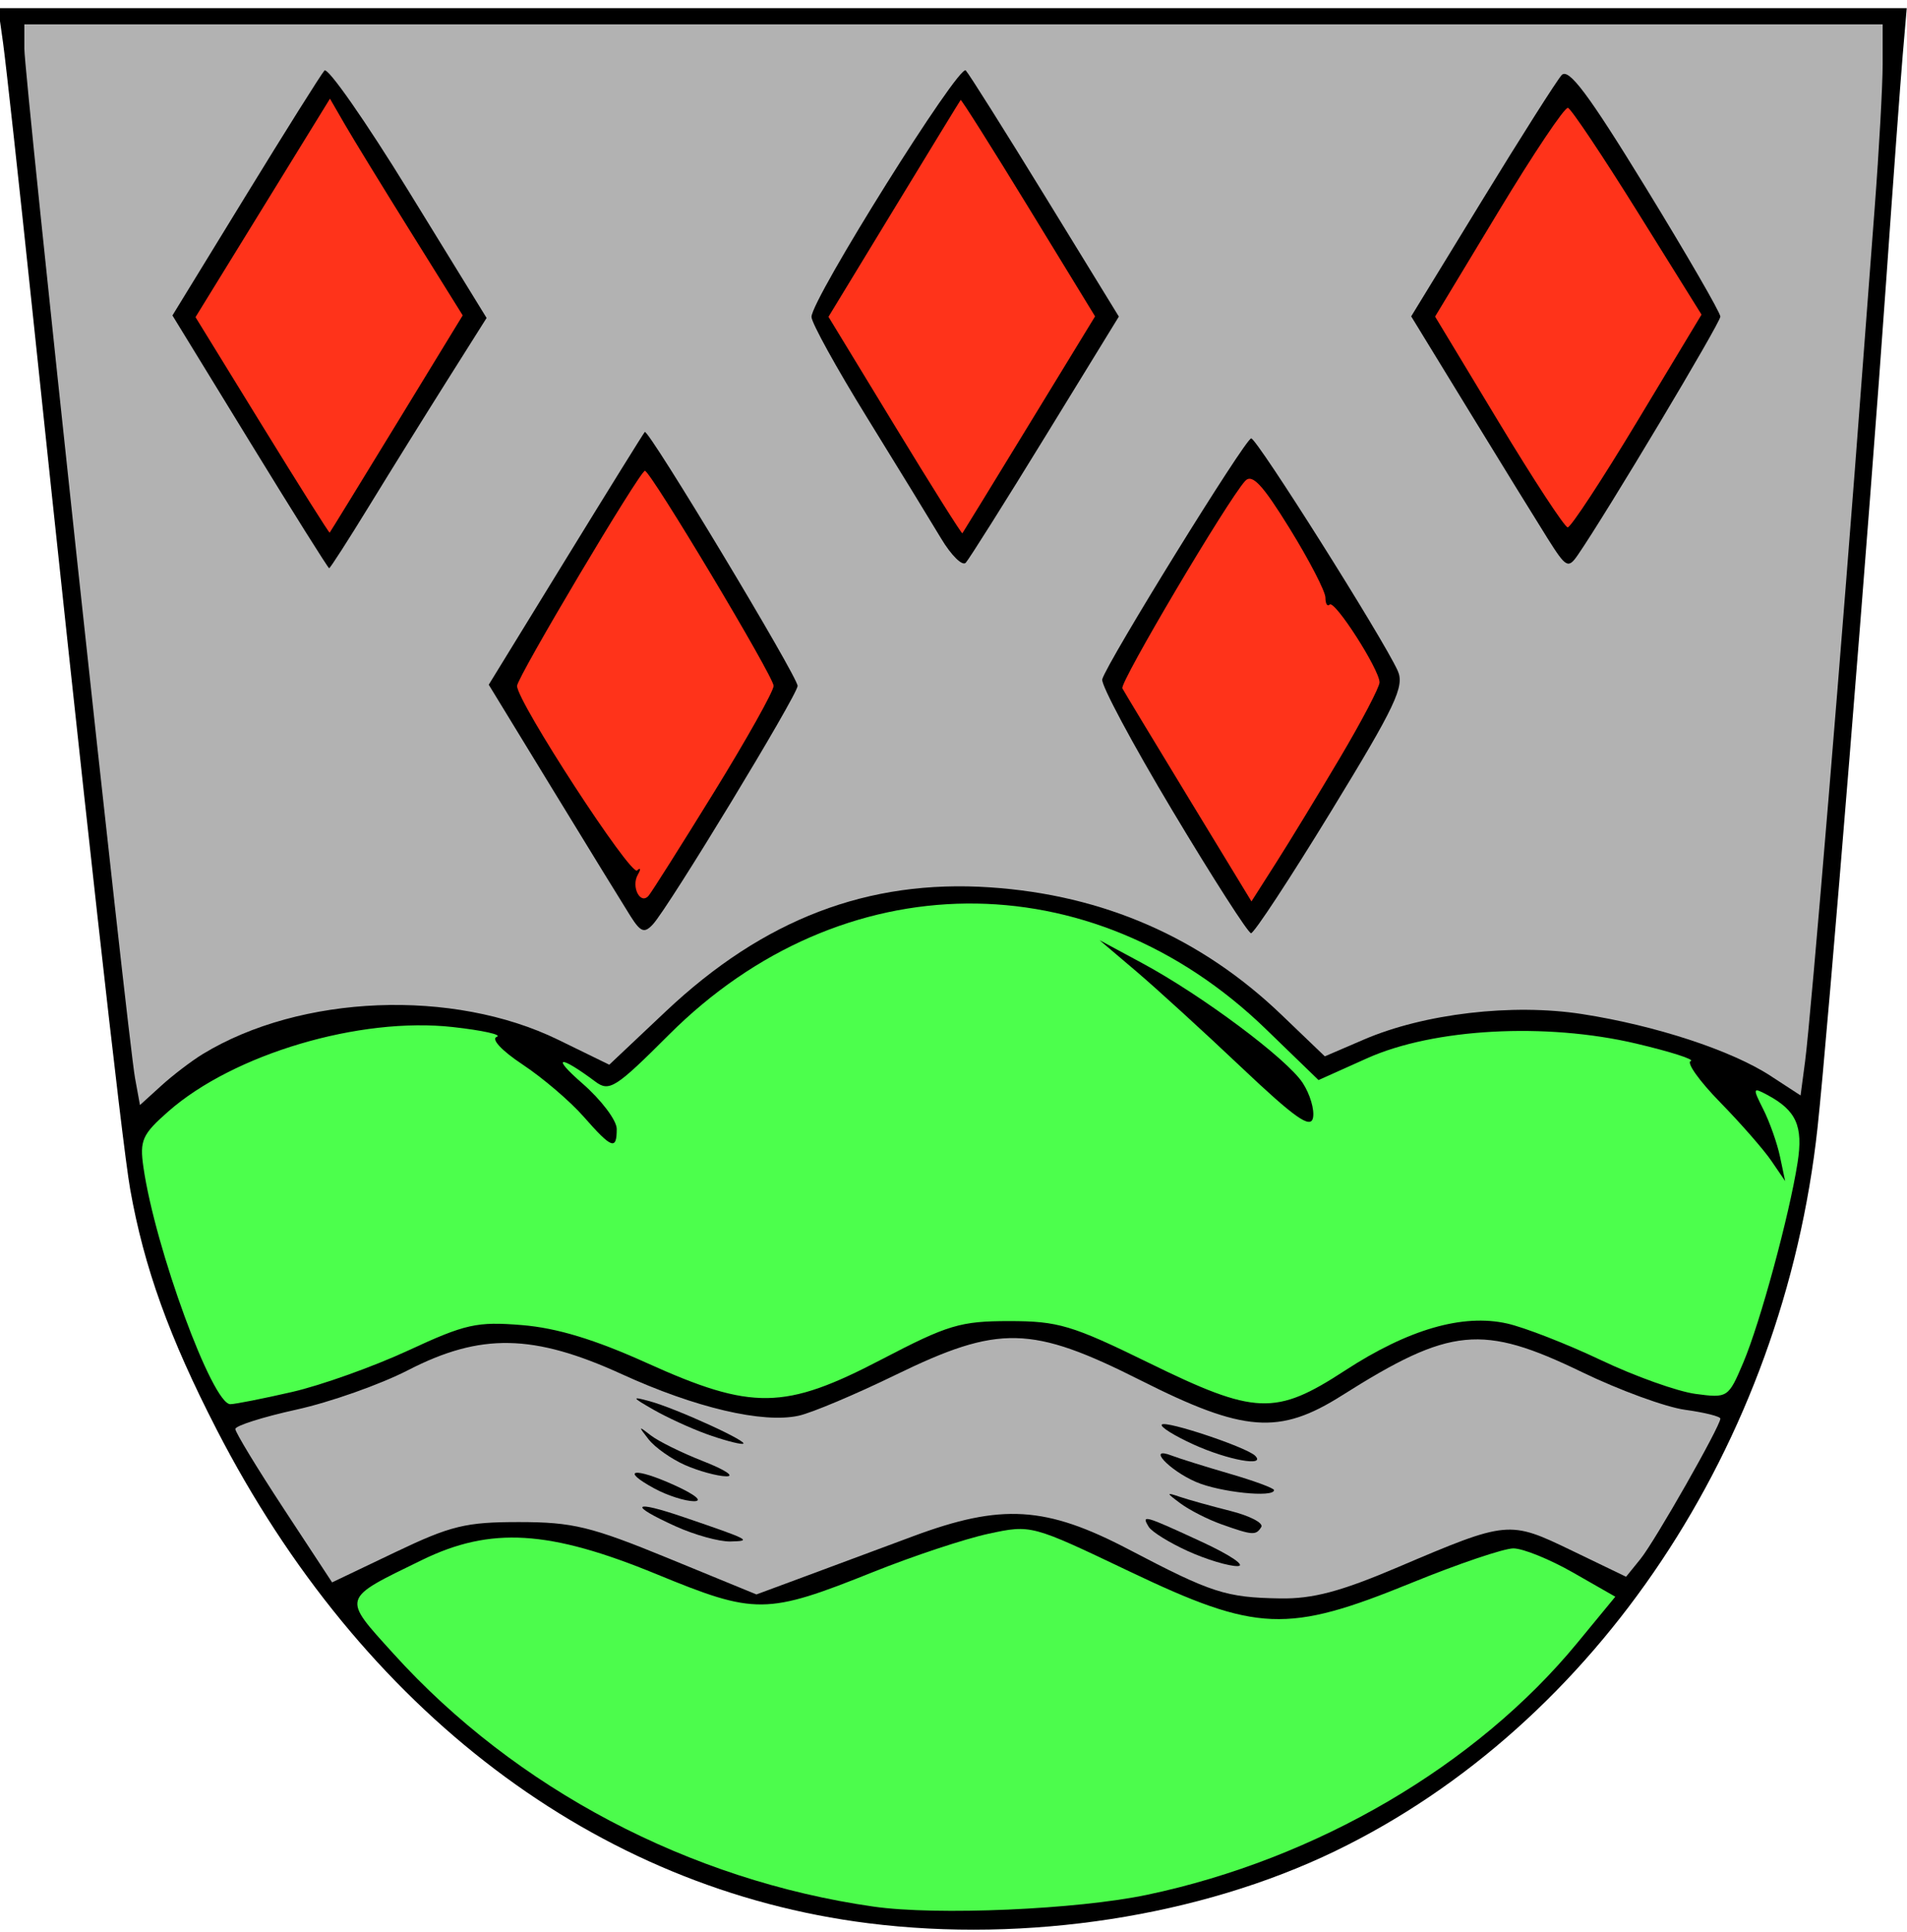
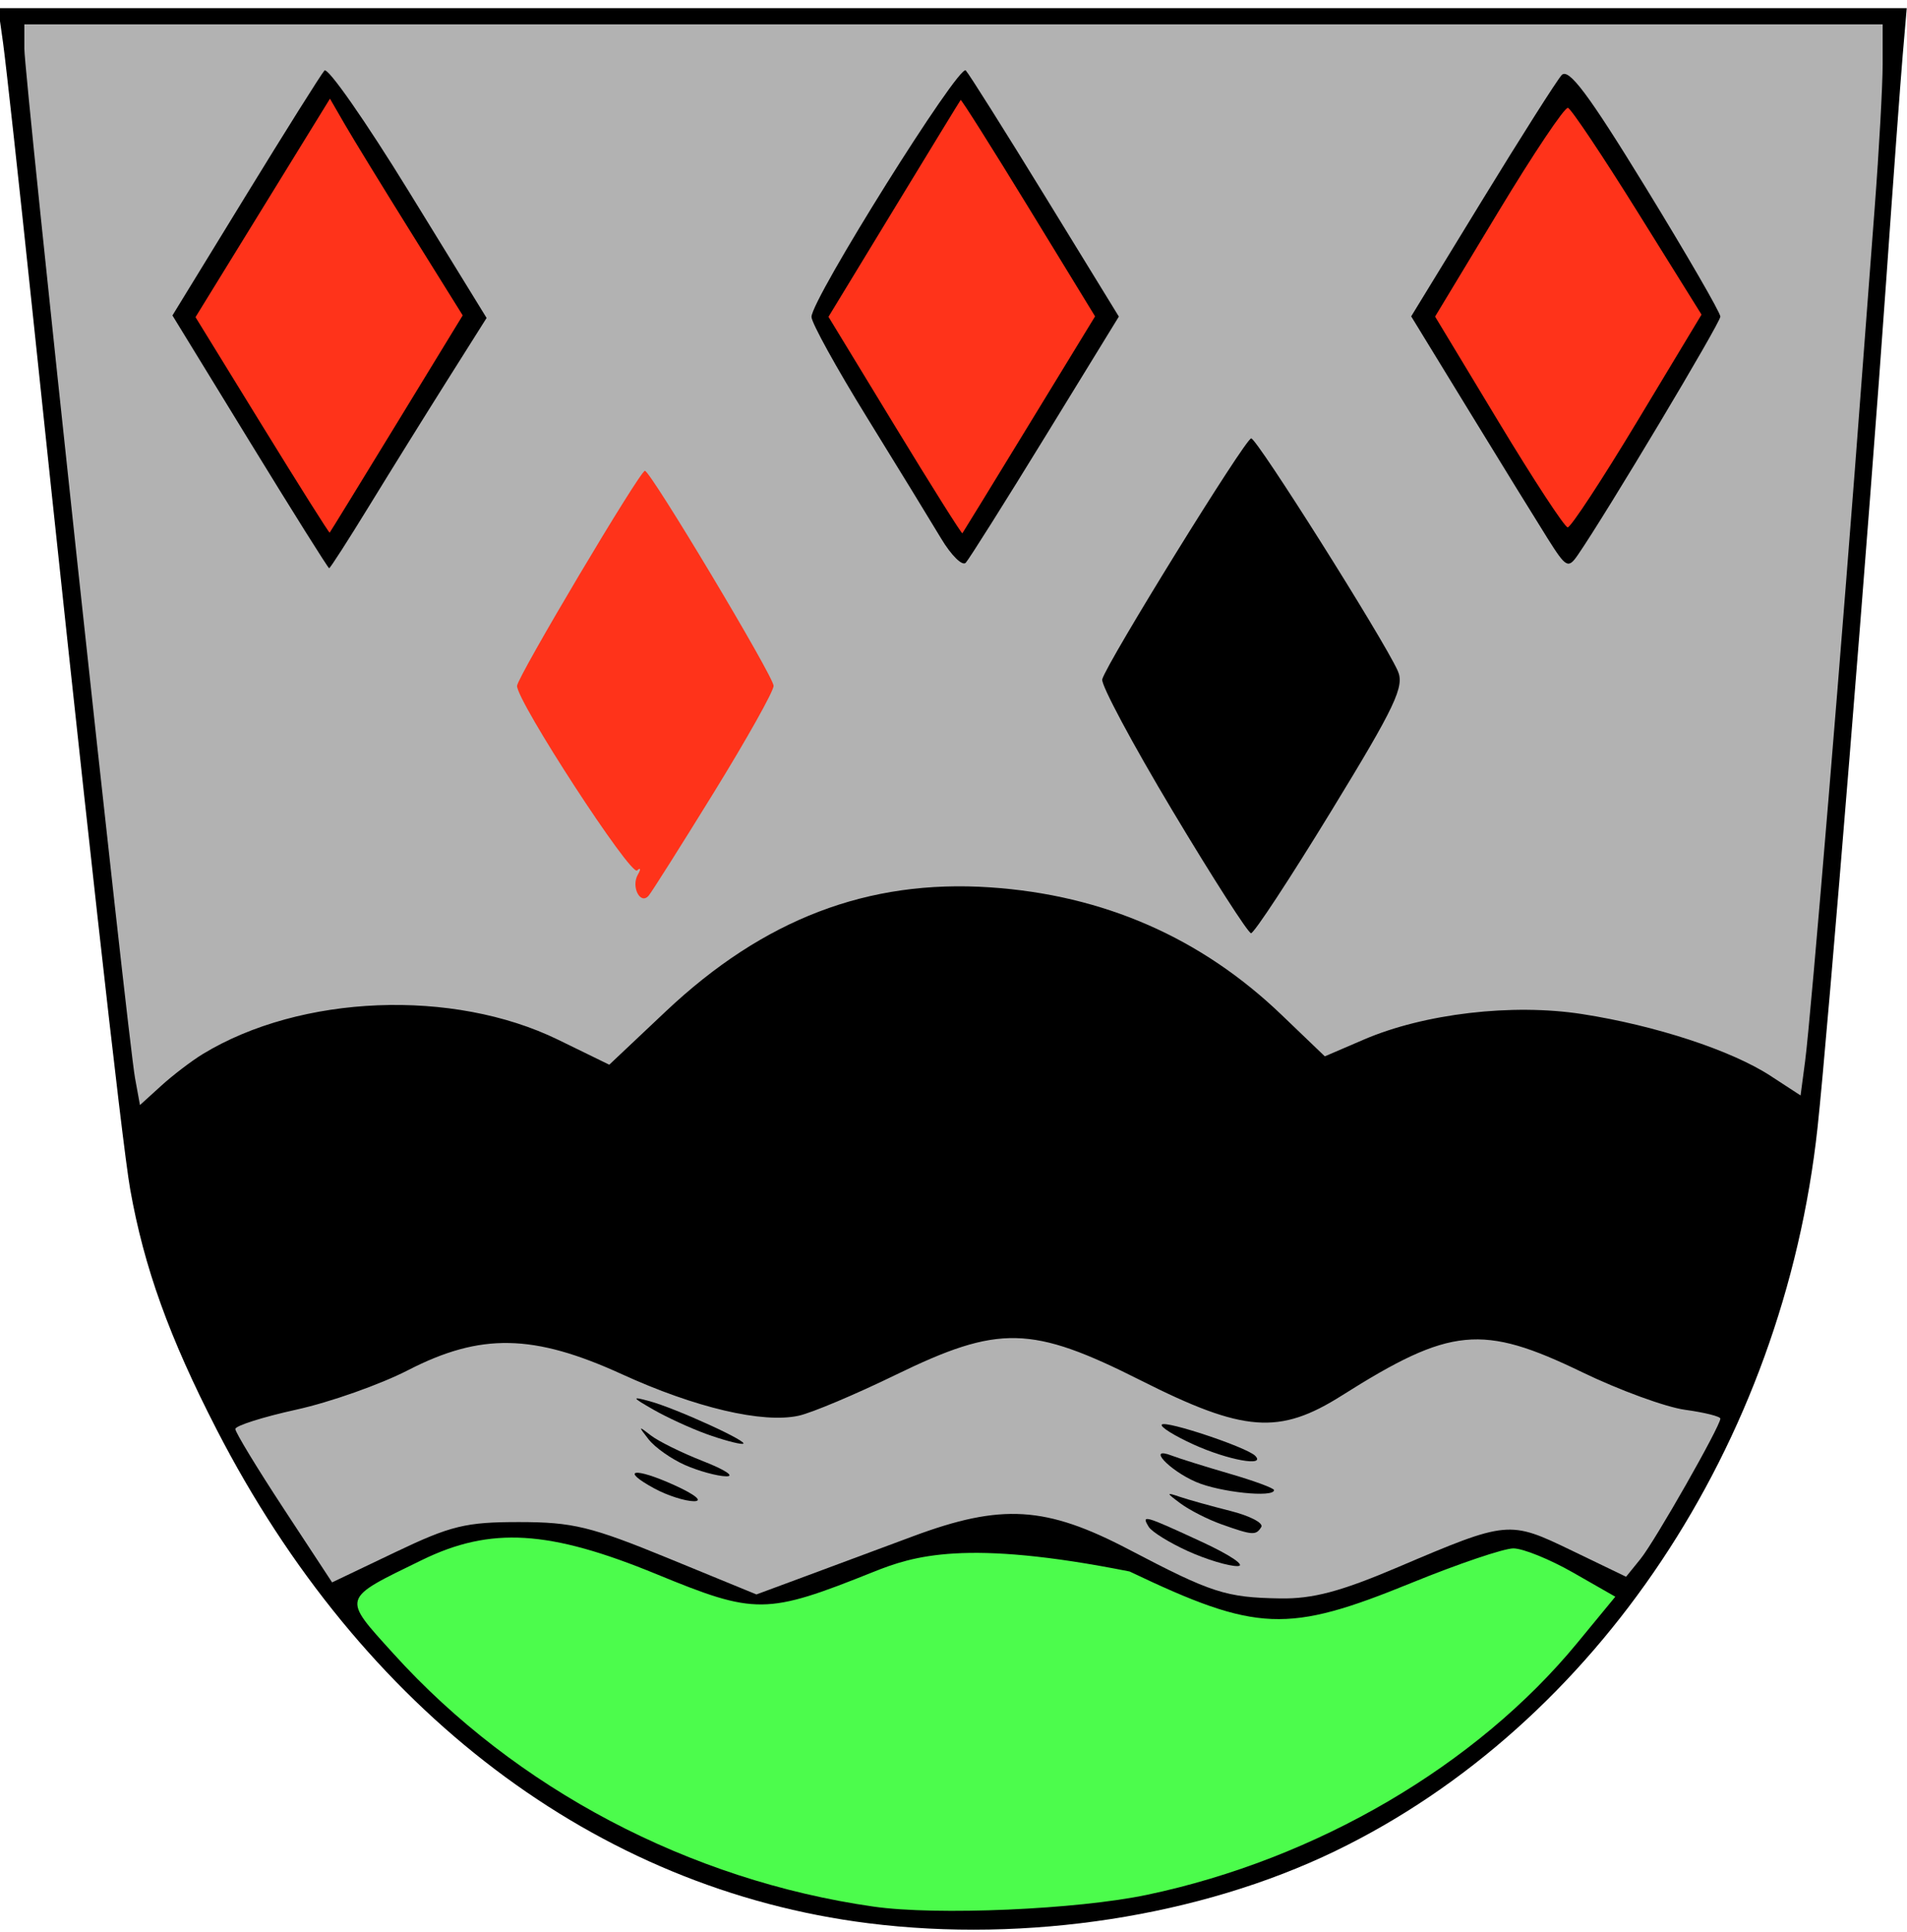
<svg xmlns="http://www.w3.org/2000/svg" xmlns:ns1="http://sodipodi.sourceforge.net/DTD/sodipodi-0.dtd" xmlns:ns2="http://www.inkscape.org/namespaces/inkscape" id="svg2284" ns1:version="0.32" ns2:version="0.45.1" width="235" height="238" version="1.0" ns1:docbase="/home/liftarn/Bilder" ns1:docname="Coat_of_arms-Samtgemeinde_Hambergen.svg" ns2:output_extension="org.inkscape.output.svg.inkscape">
  <defs id="defs2287" />
  <ns1:namedview ns2:window-height="693" ns2:window-width="1024" ns2:pageshadow="2" ns2:pageopacity="0.0" guidetolerance="10.0" gridtolerance="10.0" objecttolerance="10.0" borderopacity="1.0" bordercolor="#666666" pagecolor="#ffffff" id="base" showguides="true" ns2:guide-bbox="true" ns2:zoom="1.710084" ns2:cx="232.63471" ns2:cy="119" ns2:window-x="0" ns2:window-y="25" ns2:current-layer="svg2284">
    <ns1:guide orientation="horizontal" position="260.806" id="guide2359" />
  </ns1:namedview>
  <path style="fill:#000000" d="M 107,236.929 C 73.474,232.716 44.559,210.813 26.693,176.098 C 20.854,164.753 17.745,156.116 16.041,146.5 C 15.015,140.711 10.368,98.97 4.018,38.5 C 2.343,22.55 0.703,7.588 0.373,5.25 L -0.227,1 L 117.371,1 L 234.969,1 L 234.475,6.75 C 234.204,9.912 233.288,22.4 232.441,34.5 C 230.392,63.778 225.256,127.127 223.975,138.929 C 219.737,177.967 196.741,212.452 164.558,228.029 C 147.932,236.077 126.537,239.385 107,236.929 z " id="path2341" />
-   <path style="fill:#4cfc4c;fill-opacity:1" d="M 141.352,233.426 C 162.233,229.033 181.928,217.508 194.363,202.403 L 199.056,196.703 L 193.844,193.726 C 190.978,192.089 187.67,190.75 186.493,190.75 C 185.315,190.75 179.661,192.664 173.926,195.003 C 158.639,201.238 154.916,201.087 139.202,193.596 C 127.082,187.819 127.078,187.818 121.825,188.944 C 118.935,189.564 112.541,191.683 107.617,193.653 C 94.42,198.933 93.115,198.947 80.92,193.932 C 67.673,188.485 60.476,188.049 52,192.181 C 41.996,197.059 42.111,196.677 48.501,203.738 C 63.554,220.372 84.966,231.644 107.665,234.883 C 115.423,235.991 132.717,235.242 141.352,233.426 z " id="path2339" />
+   <path style="fill:#4cfc4c;fill-opacity:1" d="M 141.352,233.426 C 162.233,229.033 181.928,217.508 194.363,202.403 L 199.056,196.703 L 193.844,193.726 C 190.978,192.089 187.67,190.75 186.493,190.75 C 185.315,190.75 179.661,192.664 173.926,195.003 C 158.639,201.238 154.916,201.087 139.202,193.596 C 118.935,189.564 112.541,191.683 107.617,193.653 C 94.42,198.933 93.115,198.947 80.92,193.932 C 67.673,188.485 60.476,188.049 52,192.181 C 41.996,197.059 42.111,196.677 48.501,203.738 C 63.554,220.372 84.966,231.644 107.665,234.883 C 115.423,235.991 132.717,235.242 141.352,233.426 z " id="path2339" />
  <path style="fill:#b2b2b2;fill-opacity:1" d="M 172.259,193.068 C 185.807,187.302 185.957,187.288 193.686,191.016 L 200.383,194.245 L 202.163,192.046 C 203.942,189.85 212,175.692 212,174.763 C 212,174.493 210.047,174.004 207.659,173.677 C 205.271,173.35 199.558,171.263 194.962,169.041 C 182.636,163.08 178.749,163.458 165.356,171.918 C 157.645,176.789 153.29,176.464 140.609,170.071 C 127.107,163.264 123.108,163.173 110.35,169.383 C 105.398,171.793 100.031,174.053 98.423,174.406 C 93.994,175.376 85.681,173.425 76.635,169.291 C 65.741,164.313 59.232,164.191 50.279,168.798 C 46.857,170.559 40.669,172.744 36.529,173.654 C 32.388,174.564 29,175.64 29,176.045 C 29,176.45 31.683,180.866 34.961,185.86 L 40.923,194.938 L 48.711,191.219 C 55.566,187.946 57.399,187.501 64,187.507 C 70.577,187.513 72.837,188.062 82.359,191.969 L 93.217,196.423 L 99.359,194.148 C 102.736,192.896 108.65,190.698 112.5,189.263 C 123.412,185.196 128.897,185.532 139.122,190.894 C 149.314,196.24 151.062,196.805 157.759,196.914 C 161.776,196.98 165.201,196.071 172.259,193.068 z " id="path2337" />
  <path style="fill:#000000" d="M 146.373,191.082 C 144.104,190.052 141.94,188.711 141.564,188.104 C 140.601,186.545 140.97,186.649 148.114,189.954 C 151.626,191.579 153.6,192.919 152.5,192.932 C 151.4,192.945 148.643,192.113 146.373,191.082 z " id="path2335" />
-   <path style="fill:#000000" d="M 83.25,188.027 C 77.375,185.36 77.925,184.74 84.25,186.901 C 92.473,189.709 92.719,189.837 90,189.899 C 88.625,189.93 85.588,189.088 83.25,188.027 z " id="path2333" />
  <path style="fill:#000000" d="M 150.5,187.775 C 148.85,187.188 146.6,186.043 145.5,185.231 C 143.688,183.893 143.677,183.814 145.379,184.395 C 146.412,184.748 149.219,185.53 151.616,186.134 C 154.014,186.737 155.729,187.629 155.429,188.116 C 154.772,189.178 154.365,189.15 150.5,187.775 z " id="path2331" />
  <path style="fill:#000000" d="M 80.662,183.382 C 76.311,181.024 78.138,180.708 83.101,182.96 C 85.685,184.133 86.675,184.949 85.5,184.938 C 84.4,184.928 82.223,184.228 80.662,183.382 z " id="path2329" />
  <path style="fill:#000000" d="M 147.37,182.56 C 144.027,181.105 141.276,178.124 144.373,179.313 C 145.309,179.672 148.532,180.68 151.537,181.554 C 154.542,182.427 157,183.335 157,183.571 C 157,184.534 150.287,183.829 147.37,182.56 z " id="path2327" />
  <path style="fill:#000000" d="M 84.432,180.49 C 82.744,179.749 80.719,178.323 79.932,177.321 C 78.632,175.668 78.656,175.622 80.193,176.825 C 81.124,177.554 84.049,178.995 86.693,180.028 C 89.337,181.061 90.6,181.891 89.5,181.872 C 88.4,181.853 86.119,181.231 84.432,180.49 z " id="path2325" />
  <path style="fill:#000000" d="M 147.101,177.96 C 144.682,176.863 142.914,175.753 143.173,175.494 C 143.695,174.971 153.622,178.289 154.67,179.336 C 156.067,180.733 151.305,179.868 147.101,177.96 z " id="path2323" />
  <path style="fill:#000000" d="M 87,176.641 C 85.075,175.942 82.15,174.595 80.5,173.648 C 77.857,172.132 77.798,172.007 80,172.602 C 83.338,173.503 92.768,177.826 91.5,177.874 C 90.95,177.895 88.925,177.34 87,176.641 z " id="path2321" />
-   <path style="fill:#4cff4c;fill-opacity:1" d="M 36,171.479 C 39.575,170.659 46.021,168.356 50.324,166.363 C 57.367,163.1 58.763,162.789 64.324,163.244 C 68.633,163.598 73.286,165.009 79.715,167.913 C 92.689,173.772 96.681,173.712 108.63,167.476 C 116.794,163.215 118.342,162.75 124.375,162.75 C 130.397,162.75 132.11,163.262 141.53,167.875 C 154.714,174.332 157.168,174.429 165.754,168.834 C 173.54,163.762 180.246,161.819 185.72,163.048 C 187.88,163.534 193.08,165.561 197.277,167.554 C 201.473,169.547 206.719,171.421 208.934,171.718 C 212.902,172.25 212.987,172.194 214.82,167.879 C 216.905,162.966 220.502,149.725 221.518,143.215 C 222.221,138.716 221.359,136.798 217.772,134.878 C 215.986,133.922 215.959,134.024 217.299,136.682 C 218.08,138.232 219.004,140.85 219.352,142.5 L 219.985,145.5 L 218.28,143 C 217.343,141.625 214.497,138.375 211.957,135.777 C 209.417,133.179 207.793,130.902 208.347,130.718 C 208.901,130.533 205.872,129.562 201.618,128.56 C 190.485,125.939 176.667,126.691 168.481,130.365 L 162.482,133.057 L 155.991,126.773 C 134.418,105.889 103.718,106.185 82.421,127.483 C 75.874,134.029 75.085,134.533 73.374,133.254 C 68.929,129.932 67.856,130.065 71.75,133.455 C 74.088,135.491 76,138.021 76,139.078 C 76,141.741 75.391,141.514 71.92,137.561 C 70.259,135.67 66.884,132.787 64.42,131.155 C 61.827,129.437 60.479,127.994 61.22,127.729 C 61.924,127.476 59.485,126.934 55.799,126.524 C 44.325,125.246 28.799,129.848 20.754,136.911 C 17.525,139.746 17.196,140.48 17.674,143.792 C 19.111,153.77 26.173,173.015 28.387,172.985 C 28.999,172.977 32.425,172.299 36,171.479 z " id="path2319" />
  <path style="fill:#000000" d="M 152.97,131.484 C 148.312,127.075 142.475,121.748 140,119.645 L 135.5,115.823 L 140.771,118.662 C 148.107,122.613 158.578,130.426 160.532,133.408 C 161.43,134.78 162.002,136.711 161.803,137.701 C 161.52,139.105 159.58,137.74 152.97,131.484 z " id="path2317" />
  <path style="fill:#b2b2b2;fill-opacity:1" d="M 25,129.844 C 37.052,122.513 55.826,121.763 68.791,128.094 L 75.081,131.165 L 82.048,124.593 C 94.098,113.226 106.958,108.308 122,109.315 C 135.989,110.252 147.997,115.503 157.932,125.028 L 163.258,130.135 L 168.052,128.073 C 175.52,124.86 186.365,123.592 194.962,124.926 C 204.016,126.331 213.37,129.398 218.192,132.544 L 221.885,134.952 L 222.445,130.726 C 223.166,125.29 227.108,77.755 229.514,45.5 C 229.801,41.65 230.478,32.697 231.018,25.605 C 231.558,18.512 232,10.525 232,7.855 L 232,3 L 117.5,3 L 3,3 L 3,5.968 C 3,9.425 15.739,127.89 16.641,132.818 L 17.248,136.136 L 19.874,133.75 C 21.318,132.438 23.625,130.68 25,129.844 z " id="path2315" />
  <g id="g2355">
-     <path id="path2313" d="M 77.698,112.866 C 76.873,111.564 72.605,104.617 68.213,97.426 L 60.228,84.352 L 69.703,68.926 C 74.914,60.442 79.303,53.372 79.456,53.217 C 79.888,52.776 98.307,83.373 98.289,84.5 C 98.27,85.633 82.405,111.766 80.462,113.866 C 79.406,115.006 78.951,114.841 77.698,112.866 z " style="fill:#000000" />
    <path id="path2311" d="M 87.989,97.592 C 92.028,91.042 95.333,85.148 95.333,84.492 C 95.333,83.341 80.161,58 79.471,58 C 78.855,58 63.707,83.477 63.715,84.5 C 63.731,86.467 77.713,107.956 78.508,107.235 C 78.955,106.831 78.997,107.062 78.601,107.75 C 77.74,109.246 78.92,111.535 79.935,110.337 C 80.325,109.877 83.949,104.141 87.989,97.592 z " style="fill:#ff331a;fill-opacity:1" />
  </g>
  <g id="g2361">
    <path id="path2309" d="M 144.5,99.899 C 139.55,91.633 135.648,84.337 135.829,83.685 C 136.405,81.607 153.472,54.013 154.185,54.006 C 154.887,54 170.401,78.592 172.237,82.621 C 173.115,84.548 171.975,86.955 164.043,99.929 C 158.976,108.218 154.53,114.984 154.165,114.964 C 153.799,114.944 149.45,108.165 144.5,99.899 z " style="fill:#000000" />
-     <path id="path2307" d="M 165.151,93.316 C 167.818,88.814 170,84.65 170,84.063 C 170,82.496 164.467,73.867 163.854,74.479 C 163.568,74.765 163.333,74.381 163.333,73.625 C 163.333,72.869 161.358,69.048 158.943,65.135 C 155.572,59.673 154.292,58.308 153.431,59.26 C 151.213,61.714 137.951,84.114 138.309,84.799 C 138.511,85.184 142.173,91.248 146.447,98.274 L 154.218,111.048 L 157.26,106.274 C 158.934,103.648 162.485,97.817 165.151,93.316 z " style="fill:#ff331a;fill-opacity:1" />
  </g>
  <g id="g2343">
    <path id="path2305" d="M 30.789,54.43 L 21.25,38.861 L 30.248,24.18 C 35.197,16.106 39.577,9.136 39.982,8.69 C 40.388,8.245 45.049,14.921 50.341,23.525 L 59.963,39.169 L 55.128,46.834 C 52.468,51.05 48.155,57.987 45.543,62.25 C 42.93,66.513 40.689,70 40.561,70 C 40.433,70 36.036,62.994 30.789,54.43 z " style="fill:#000000" />
    <path id="path2303" d="M 48.884,52.176 L 57.021,38.852 L 50.675,28.676 C 47.184,23.079 43.503,17.073 42.495,15.328 L 40.661,12.157 L 32.376,25.614 L 24.091,39.07 L 32.295,52.406 C 36.808,59.741 40.556,65.687 40.624,65.621 C 40.692,65.554 44.409,59.504 48.884,52.176 z " style="fill:#ff331a;fill-opacity:1" />
  </g>
  <g id="g2347">
    <path id="path2301" d="M 115.965,66.323 C 114.706,64.22 110.598,57.517 106.838,51.427 C 103.077,45.337 100,39.762 100,39.038 C 100,36.852 118.199,7.794 119.014,8.679 C 119.43,9.13 123.844,16.137 128.823,24.25 L 137.876,39 L 128.823,53.75 C 123.844,61.862 119.429,68.87 119.012,69.323 C 118.595,69.776 117.224,68.426 115.965,66.323 z " style="fill:#000000" />
    <path id="path2299" d="M 126.847,52.237 L 134.947,38.974 L 126.74,25.554 C 122.226,18.173 118.464,12.216 118.38,12.317 C 118.296,12.418 114.597,18.469 110.16,25.764 L 102.093,39.028 L 110.268,52.46 C 114.764,59.847 118.511,65.803 118.595,65.696 C 118.679,65.588 122.392,59.532 126.847,52.237 z " style="fill:#ff331a;fill-opacity:1" />
  </g>
  <g id="g2351">
    <path id="path2297" d="M 190.729,66.358 C 189.391,64.236 185.058,57.206 181.099,50.737 L 173.901,38.973 L 182.611,24.737 C 187.402,16.906 191.824,9.942 192.438,9.259 C 193.289,8.312 195.737,11.58 202.777,23.065 C 207.85,31.341 212,38.512 212,39 C 212,39.774 197.919,63.318 194.443,68.358 C 193.25,70.087 192.993,69.948 190.729,66.358 z " style="fill:#000000" />
    <path id="path2293" d="M 201.776,51.877 L 209.68,38.755 L 201.81,26.127 C 197.482,19.182 193.616,13.404 193.22,13.286 C 192.824,13.168 188.978,18.906 184.673,26.036 L 176.846,39 L 184.673,51.967 C 188.978,59.098 192.808,64.948 193.186,64.967 C 193.563,64.985 197.428,59.095 201.776,51.877 z " style="fill:#ff331a;fill-opacity:1" />
  </g>
</svg>